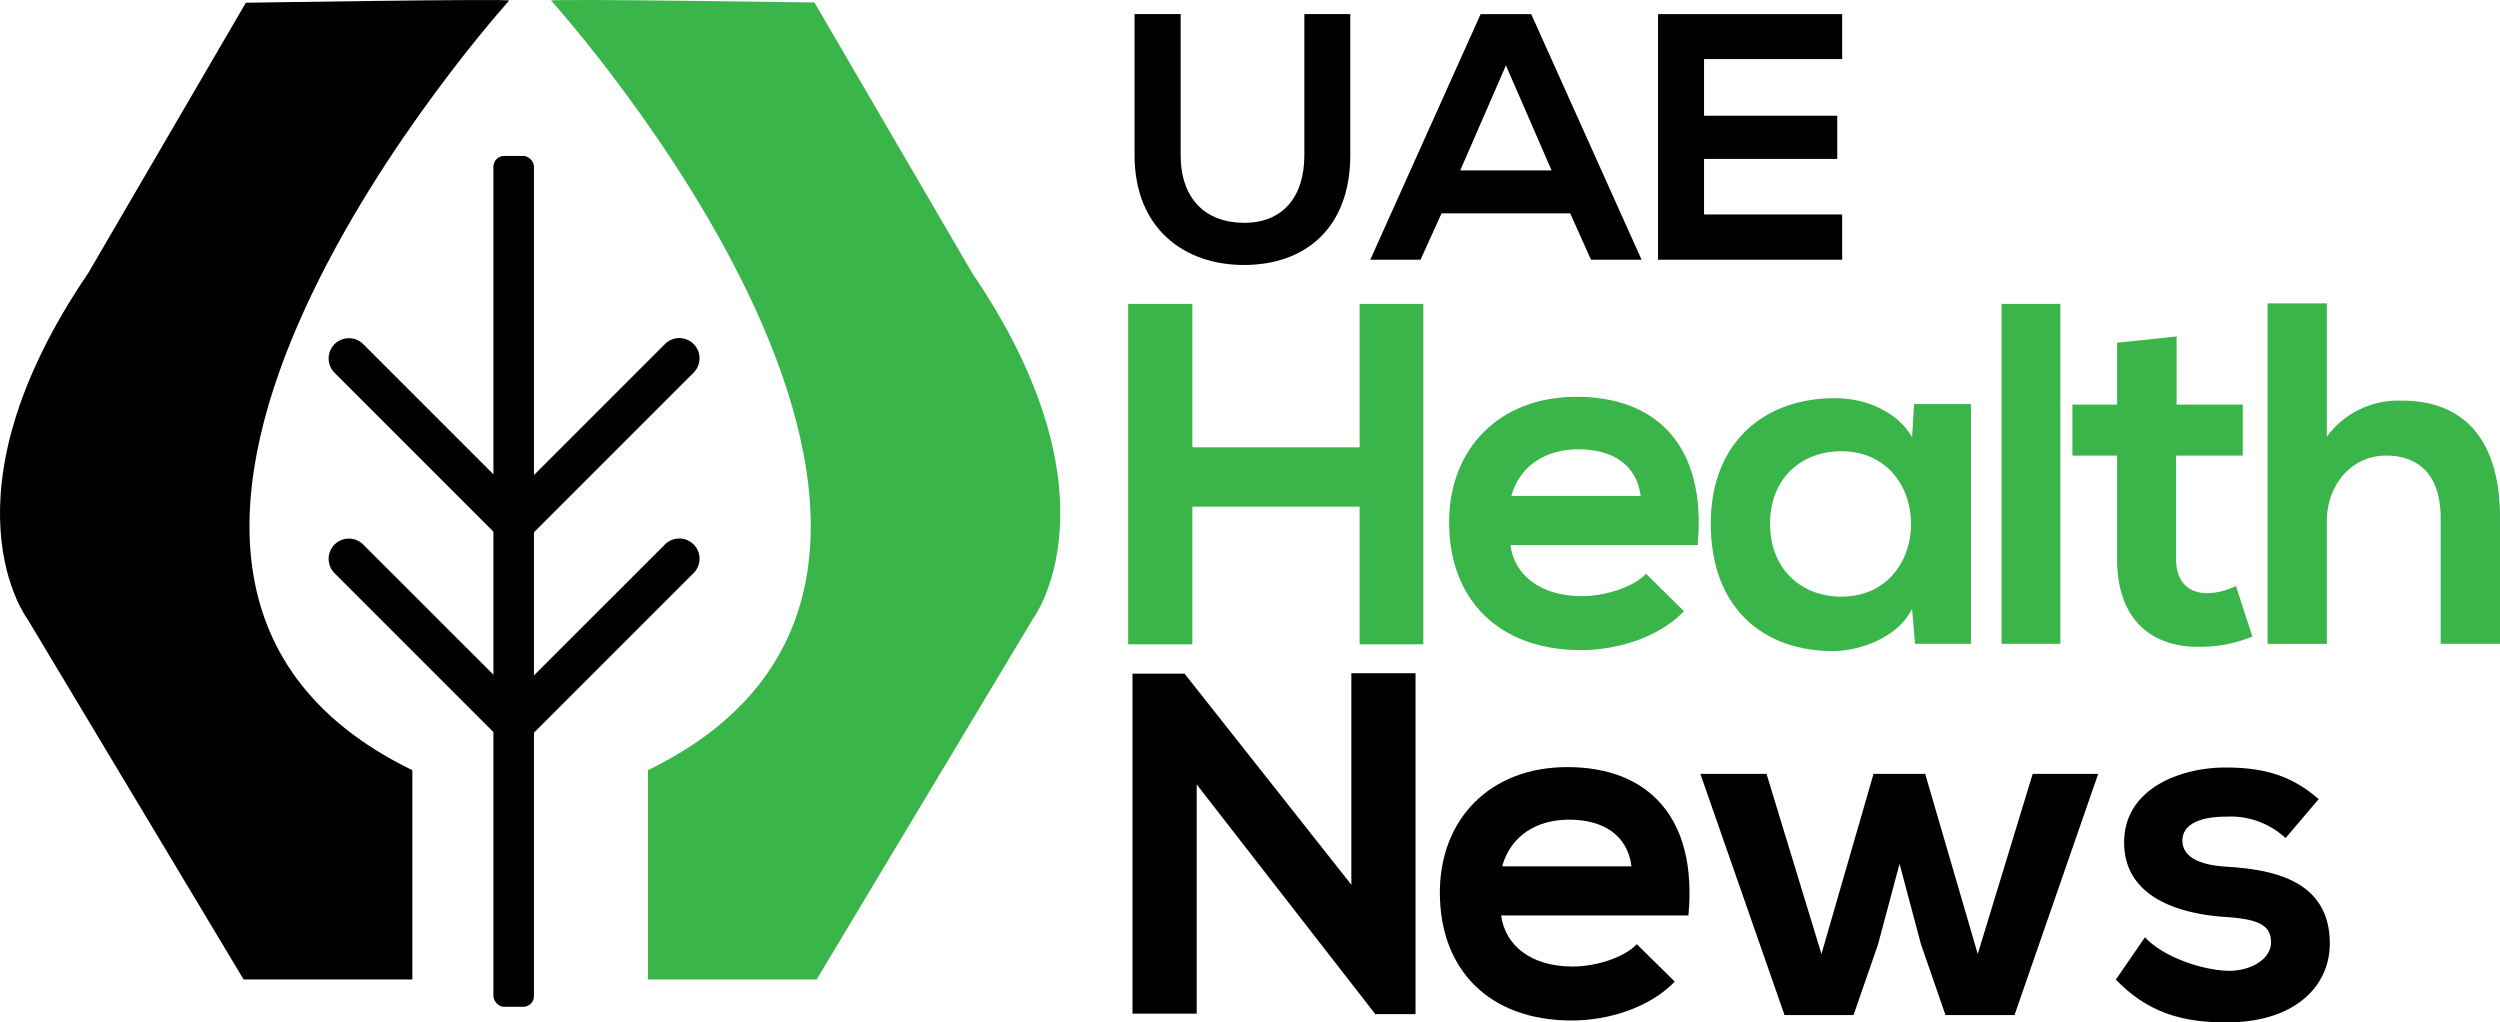
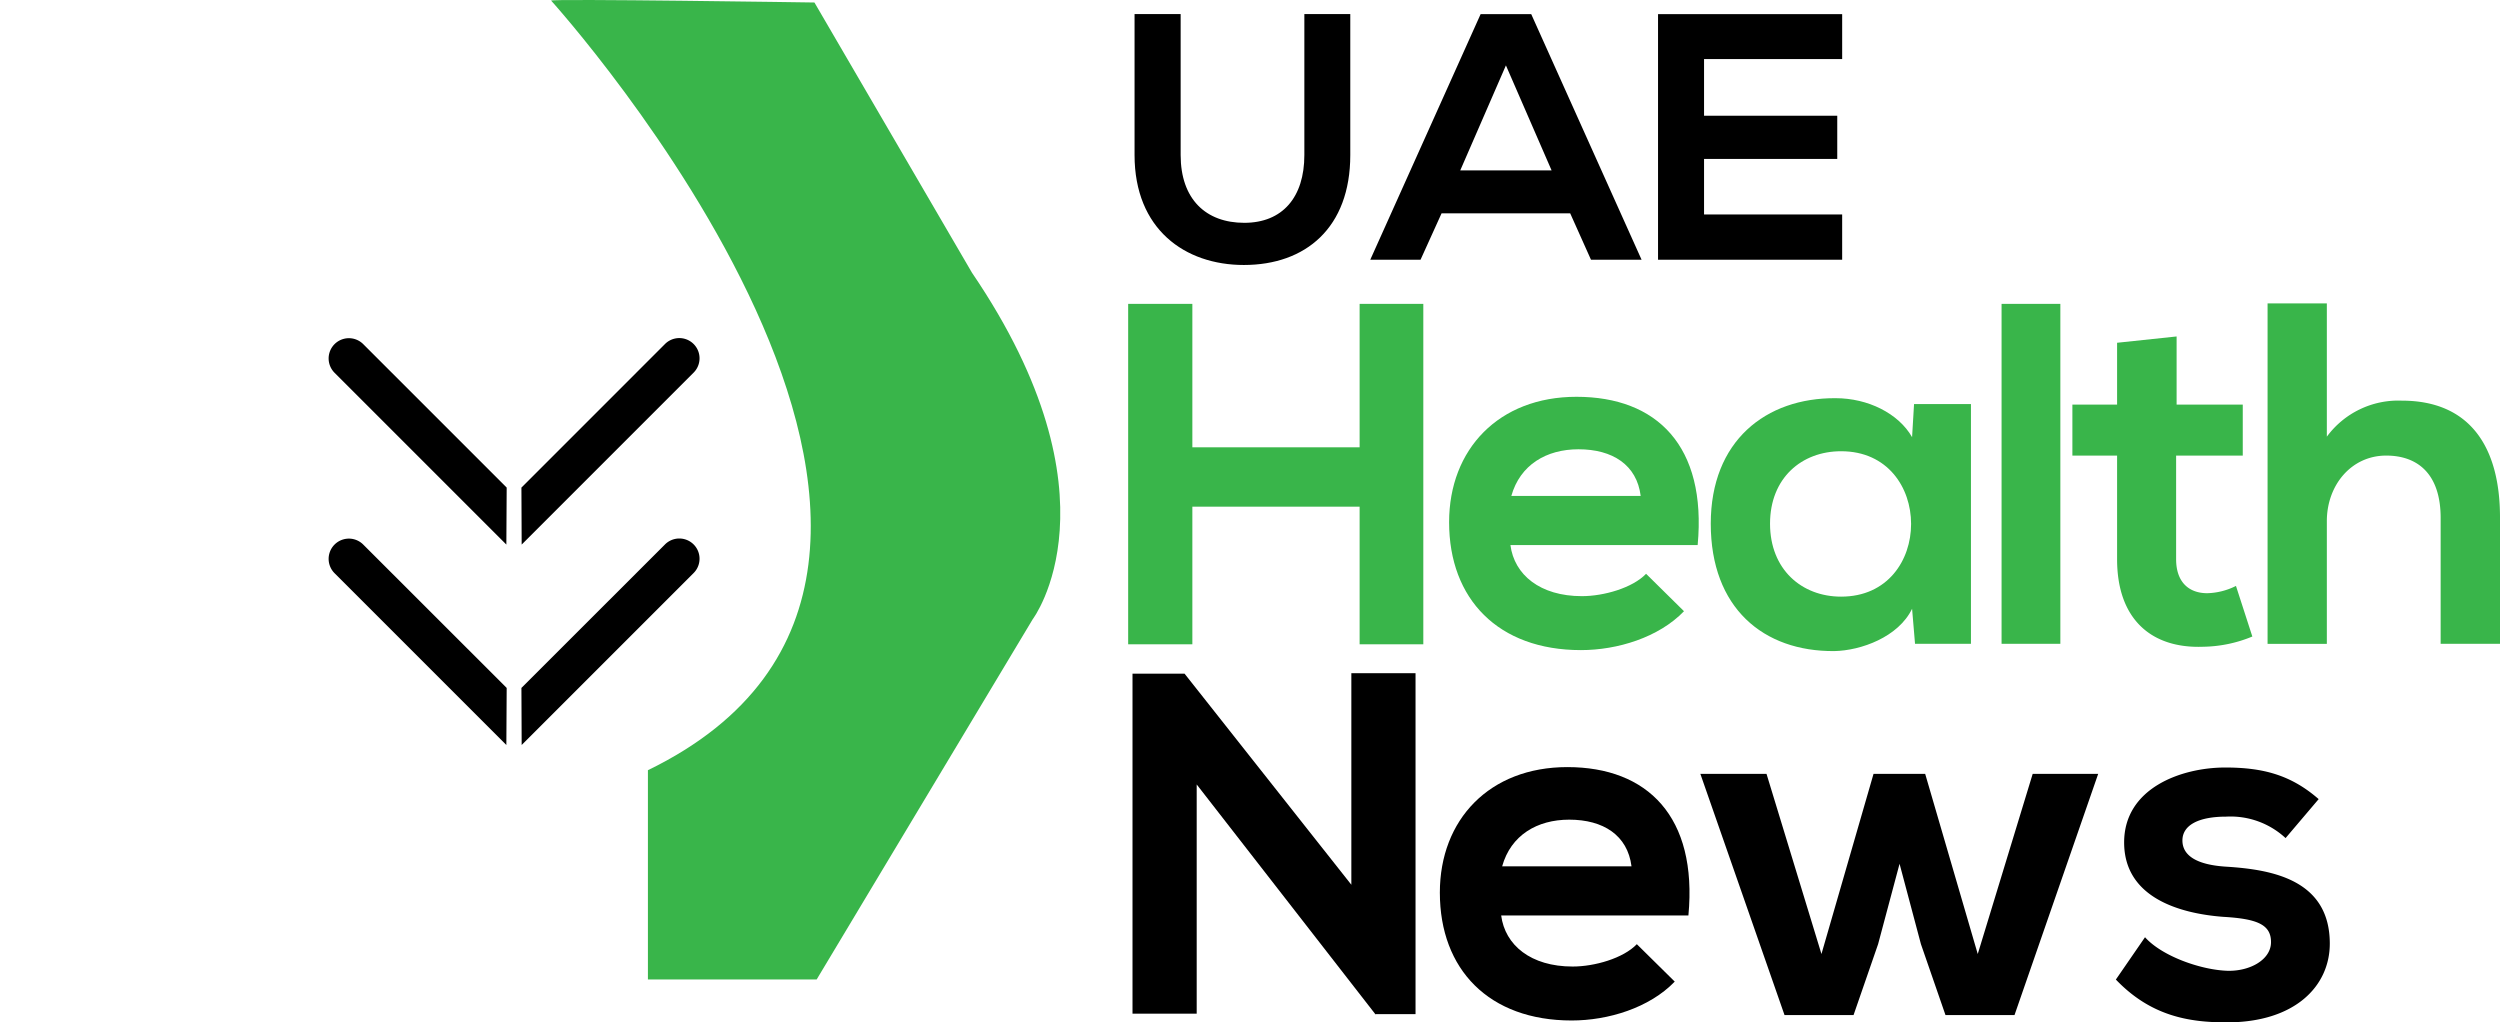
<svg xmlns="http://www.w3.org/2000/svg" id="Layer_1" data-name="Layer 1" viewBox="0 0 305.358 124.876" version="1.1" width="305.358" height="124.876">
  <defs id="defs4">
    <style id="style2">.cls-1{fill:#39b54a;}</style>
  </defs>
  <title id="title6">89</title>
  <path d="M 164.928,1.716 V 18.936 c 0,8.88 -5.45,13.43 -13,13.43 -7.21,0 -13.35,-4.38 -13.35,-13.43 V 1.716 h 5.63 V 18.936 c 0,5.4 3.09,8.28 7.77,8.28 4.68,0 7.34,-3.13 7.34,-8.28 V 1.716 Z" id="path8" />
  <path d="m 191.788,26.056 h -15.71 l -2.57,5.67 h -6.14 l 13.48,-30 h 6.18 l 13.48,30 h -6.18 z m -7.85,-18.07 -5.58,12.83 h 11.16 z" id="path10" />
  <path d="m 225.008,31.726 h -22.49 V 1.726 h 22.49 v 5.49 h -16.87 v 6.92 h 16.27 v 5.28 h -16.27 v 6.78 h 16.87 z" id="path12" />
  <path class="cls-1" d="m 166.068,78.696 v -16.81 h -20.43 v 16.81 h -7.84 v -41.58 h 7.84 v 17.52 h 20.43 v -17.52 h 7.78 v 41.58 z" id="path14" />
  <path class="cls-1" d="m 184.488,66.576 c 0.47,3.63 3.62,6.24 8.73,6.24 2.67,0 6.18,-1 7.84,-2.73 l 4.63,4.57 c -3.09,3.21 -8.14,4.75 -12.59,4.75 -10.1,0 -16.1,-6.23 -16.1,-15.62 0,-8.91 6.06,-15.32 15.56,-15.32 9.81,0 15.92,6 14.8,18.11 z m 15.91,-6 c -0.47,-3.8 -3.44,-5.7 -7.6,-5.7 -3.92,0 -7.13,1.9 -8.2,5.7 z" id="path16" />
  <path class="cls-1" d="m 233.788,49.356 h 6.95 v 29.28 h -6.83 l -0.36,-4.28 c -1.66,3.45 -6.24,5.11 -9.51,5.17 -8.67,0.06 -15.08,-5.28 -15.08,-15.56 0,-10.1 6.71,-15.39 15.26,-15.33 3.92,0 7.67,1.85 9.33,4.76 z m -17.59,14.61 c 0,5.58 3.86,8.91 8.68,8.91 11.4,0 11.4,-17.76 0,-17.76 -4.82,0 -8.68,3.27 -8.68,8.85 z" id="path18" />
  <path class="cls-1" d="m 251.658,37.116 v 41.52 h -7.18 v -41.52 z" id="path20" />
  <path class="cls-1" d="m 265.858,41.096 v 8.32 h 8.08 v 6.23 h -8.14 v 12.66 c 0,2.79 1.55,4.15 3.8,4.15 a 8.22,8.22 0 0 0 3.51,-0.89 l 2,6.18 a 16.23,16.23 0 0 1 -6,1.25 c -6.36,0.24 -10.52,-3.39 -10.52,-10.69 v -12.66 h -5.46 v -6.23 h 5.46 v -7.55 z" id="path22" />
  <path class="cls-1" d="m 284.208,37.056 v 16.28 a 10.83,10.83 0 0 1 9.15,-4.4 c 8.32,0 12,5.64 12,14.26 v 15.44 h -7.25 v -15.38 c 0,-5.35 -2.79,-7.61 -6.65,-7.61 -4.28,0 -7.25,3.63 -7.25,8 v 15 h -7.24 v -41.59 z" id="path24" />
  <path d="m 165.058,82.226 h 7.84 v 41.64 h -4.87 v 0.06 l -21.86,-28.11 v 28 h -7.84 V 82.286 h 6.36 l 20.37,25.78 z" id="path26" />
  <path d="m 183.358,111.816 c 0.47,3.63 3.62,6.24 8.73,6.24 2.67,0 6.18,-1 7.84,-2.73 l 4.63,4.57 c -3.09,3.21 -8.13,4.75 -12.59,4.75 -10.1,0 -16.1,-6.23 -16.1,-15.62 0,-8.91 6.06,-15.33 15.57,-15.33 9.8,0 15.92,6.06 14.79,18.12 z m 15.92,-6 c -0.48,-3.8 -3.45,-5.7 -7.61,-5.7 -3.92,0 -7.13,1.9 -8.19,5.7 z" id="path28" />
  <path d="m 235.148,94.526 6.42,22 6.71,-22 h 8 l -10.22,29.46 h -8.43 l -3,-8.67 -2.61,-9.81 -2.62,9.81 -3,8.67 h -8.43 l -10.28,-29.46 h 8.08 l 6.71,22 6.36,-22 z" id="path30" />
  <path d="m 279.168,102.366 a 9.89,9.89 0 0 0 -7.25,-2.62 c -3.44,0 -5.35,1.07 -5.35,2.91 0,1.84 1.73,3 5.47,3.21 5.52,0.36 12.53,1.61 12.53,9.39 0,5.16 -4.21,9.62 -12.59,9.62 -4.63,0 -9.27,-0.77 -13.54,-5.23 l 3.56,-5.17 c 2.08,2.32 6.83,4 10.1,4.1 2.73,0.06 5.29,-1.36 5.29,-3.5 0,-2.14 -1.67,-2.85 -5.83,-3.09 -5.52,-0.42 -12.11,-2.44 -12.11,-9.09 0,-6.65 7,-9.15 12.35,-9.15 4.58,0 8,0.89 11.41,3.86 z" id="path32" />
-   <path d="m 62.188,0.076 c 0,0 -62.67,69.27 -11.82,94 v 25.56 h -20.61 L 3.368,75.636 c 0,0 -11.27,-14.82 7.42,-42.3 l 19.24,-33 c 0,0 32.44,-0.52 32.16,-0.26 z" id="path34" />
  <path class="cls-1" d="m 67.318,0.076 c 0,0 62.66,69.27 11.82,94 v 25.56 h 20.61 L 126.138,75.636 c 0,0 11.27,-14.85 -7.42,-42.33 L 99.478,0.306 c 0,0 -32.44,-0.49 -32.16,-0.23 z" id="path36" />
-   <rect x="60.268" y="19.046" width="4.95" height="103.93" rx="1.31" id="rect38" />
  <path d="m 61.888,59.556 -17.54,-17.54 a 2.475,2.475 0 0 0 -3.5,3.5 l 21,21 z" id="path40" />
  <path d="m 63.688,59.556 17.54,-17.54 a 2.471,2.471 0 0 1 3.49,3.5 l -21,21 z" id="path42" />
  <path d="m 61.888,84.026 -17.54,-17.53 a 2.475,2.475 0 0 0 -3.5,3.5 l 21,21 z" id="path44" />
  <path d="m 63.688,84.026 17.54,-17.53 a 2.471,2.471 0 0 1 3.49,3.5 l -21,21 z" id="path46" />
</svg>